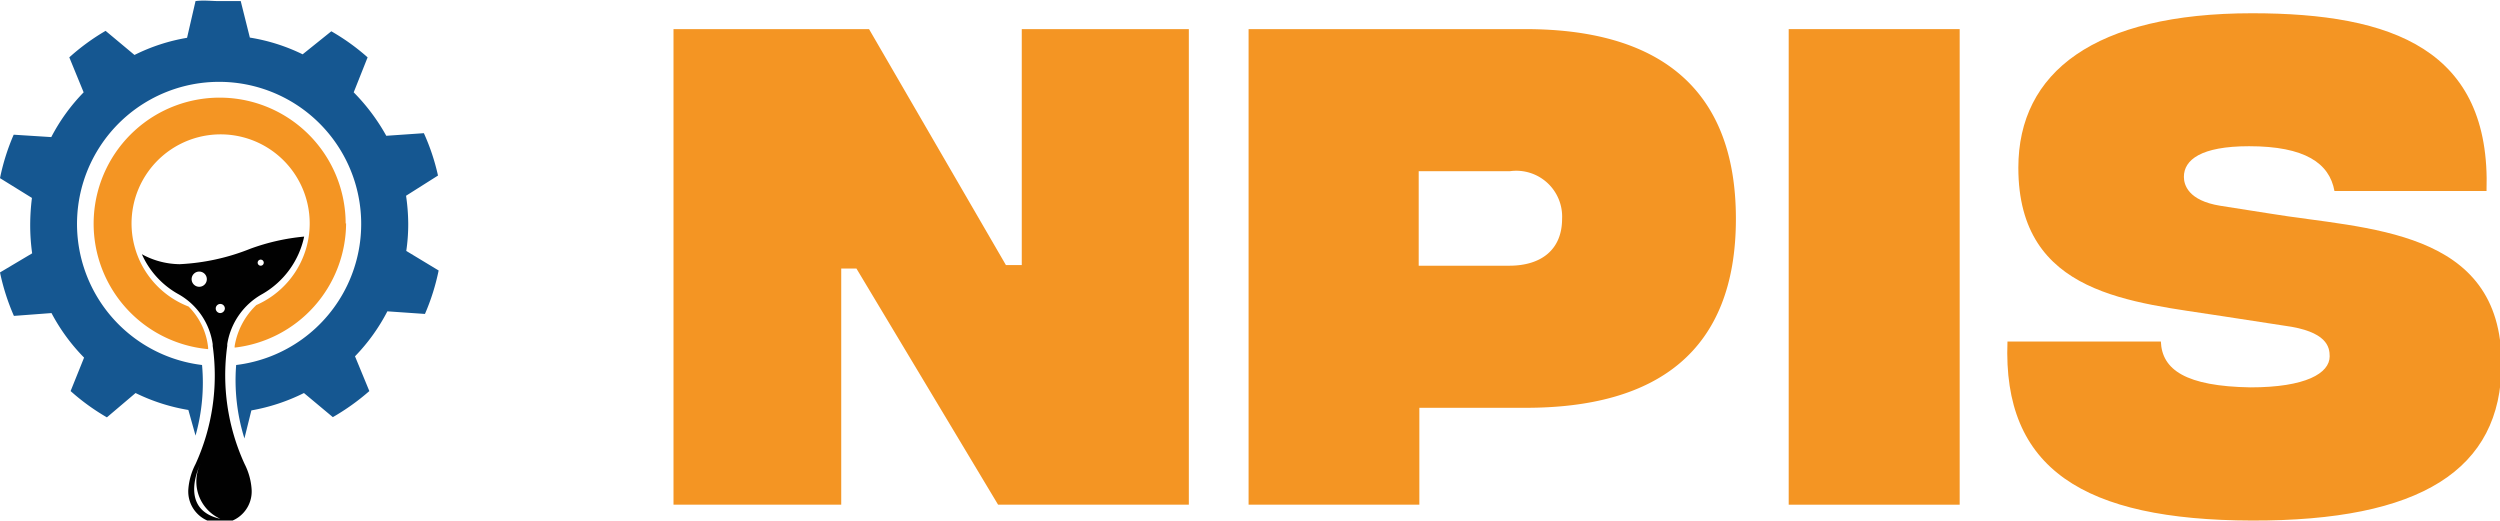
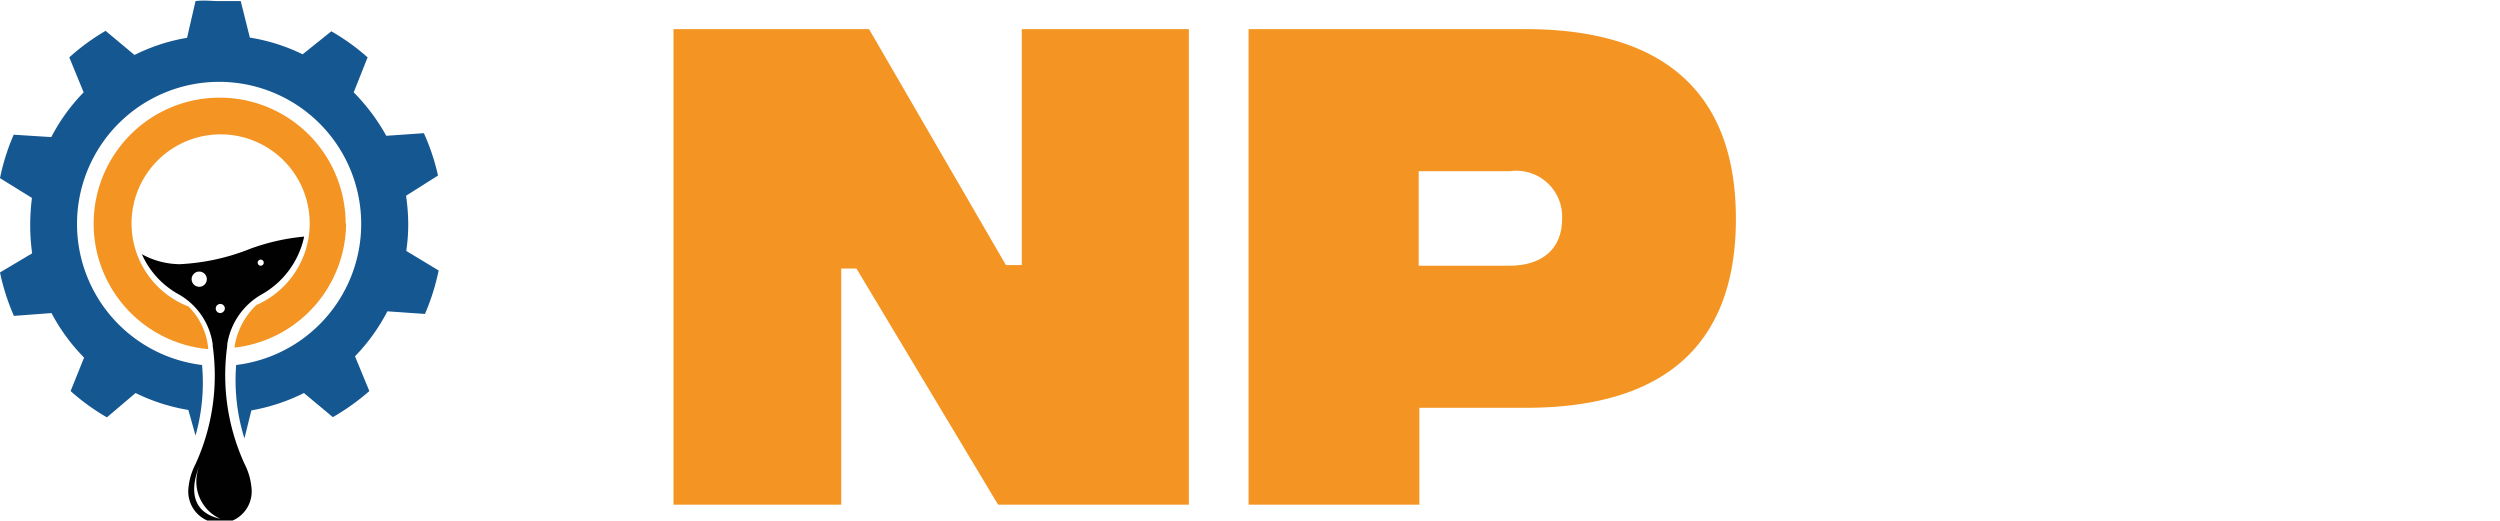
<svg xmlns="http://www.w3.org/2000/svg" id="Layer_1" data-name="Layer 1" viewBox="0 0 115.07 23.96">
  <path d="M18.7,11.55a8.42,8.42,0,0,0,.09-1.24,9.25,9.25,0,0,0-.1-1.3l1.47-.93a9.92,9.92,0,0,0-.65-1.95l-1.73.12a9.16,9.16,0,0,0-1.5-2l.64-1.61a10,10,0,0,0-1.67-1.2L13.93,2.5a8.62,8.62,0,0,0-2.43-.77L11.08.05c-.33,0-.66,0-1,0S9.37,0,9,.05L8.61,1.74a8.59,8.59,0,0,0-2.42.79L4.86,1.42A10.07,10.07,0,0,0,3.19,2.64l.66,1.61A8.67,8.67,0,0,0,2.36,6.31L.63,6.2a10,10,0,0,0-.63,2l1.47.91a10.19,10.19,0,0,0-.08,1.24,9.4,9.4,0,0,0,.09,1.31L0,12.54a10.21,10.21,0,0,0,.64,2l1.73-.13a8.73,8.73,0,0,0,1.5,2.05L3.25,18a10,10,0,0,0,1.67,1.21l1.32-1.12a8.75,8.75,0,0,0,2.43.78L9,20.05A9,9,0,0,0,9.3,16.8a6.54,6.54,0,1,1,1.57,0,9,9,0,0,0,.38,3.38l.32-1.29a8.83,8.83,0,0,0,2.42-.8l1.33,1.11A10.43,10.43,0,0,0,17,18l-.66-1.6a8.72,8.72,0,0,0,1.49-2.07l1.73.12a10.19,10.19,0,0,0,.63-2Z" style="fill:#155791" />
  <path d="M15.93,10.28A5.79,5.79,0,0,1,10.8,16s0,0,0-.07a3.37,3.37,0,0,1,1-1.89,4.1,4.1,0,1,0-3.12.07A3.13,3.13,0,0,1,9.58,16v.07h0a5.8,5.8,0,1,1,6.33-5.78Z" style="fill:#f49523" />
  <path d="M11.52,11.45a10,10,0,0,1-3.25.71,3.7,3.7,0,0,1-1.63-.4l-.11-.06a3.92,3.92,0,0,0,1.7,1.85,3.15,3.15,0,0,1,1.56,2.29v.08A9.8,9.8,0,0,1,9,21.36a3,3,0,0,0-.33,1.14,1.46,1.46,0,1,0,2.91,0,3,3,0,0,0-.32-1.14,9.8,9.8,0,0,1-.8-5.44v-.08a3.21,3.21,0,0,1,1.62-2.31A4,4,0,0,0,14,10.89,9.78,9.78,0,0,0,11.52,11.45ZM9.17,13.2a.35.35,0,0,1,0-.7.35.35,0,0,1,0,.7Zm.06,8.14a1.88,1.88,0,0,0,.91,2.54C8.15,23.44,9.23,21.34,9.23,21.34Zm.91-6.93a.21.21,0,0,1-.21-.21.21.21,0,0,1,.21-.21.21.21,0,0,1,.21.21A.22.22,0,0,1,10.14,14.41ZM12,12.23a.14.14,0,1,1,.14-.14A.14.14,0,0,1,12,12.23Z" style="fill:#010101" />
  <path d="M31,1.34h9l6.3,10.86h.73V1.34h7.69V23.23H45.94L39.42,12.36h-.7V23.23H31Z" style="fill:#f49523" />
  <path d="M57.47,1.34H70.21c6,0,9.69,2.6,9.69,8.73s-3.67,8.7-9.67,8.7h-4.9v4.46H57.47Zm12,10.89c1.46,0,2.43-.73,2.43-2.16a2.11,2.11,0,0,0-2.4-2.19h-4.2v4.35Z" style="fill:#f49523" />
-   <path d="M82.33,1.34H90.2V23.23H82.33Z" style="fill:#f49523" />
-   <path d="M92.4,15.72h7.06c.05,1.3,1.15,2.06,4.12,2.11,2.55,0,3.65-.65,3.65-1.43,0-.42-.11-1.15-2.09-1.41l-2.86-.44c-4.12-.65-9.38-.94-9.38-6.83,0-4.4,3.51-7.11,10.76-7.11,6.46,0,11,1.67,10.79,8.18h-7c-.23-1.28-1.36-2.06-3.93-2.06-2.22,0-3,.63-3,1.41,0,.36.19,1.09,1.67,1.33l2.29.36c4.41.73,10.66.65,10.66,6.91,0,4.9-3.75,7.24-11.49,7.22S92.17,21.58,92.4,15.72Z" style="fill:#f49523" />
</svg>